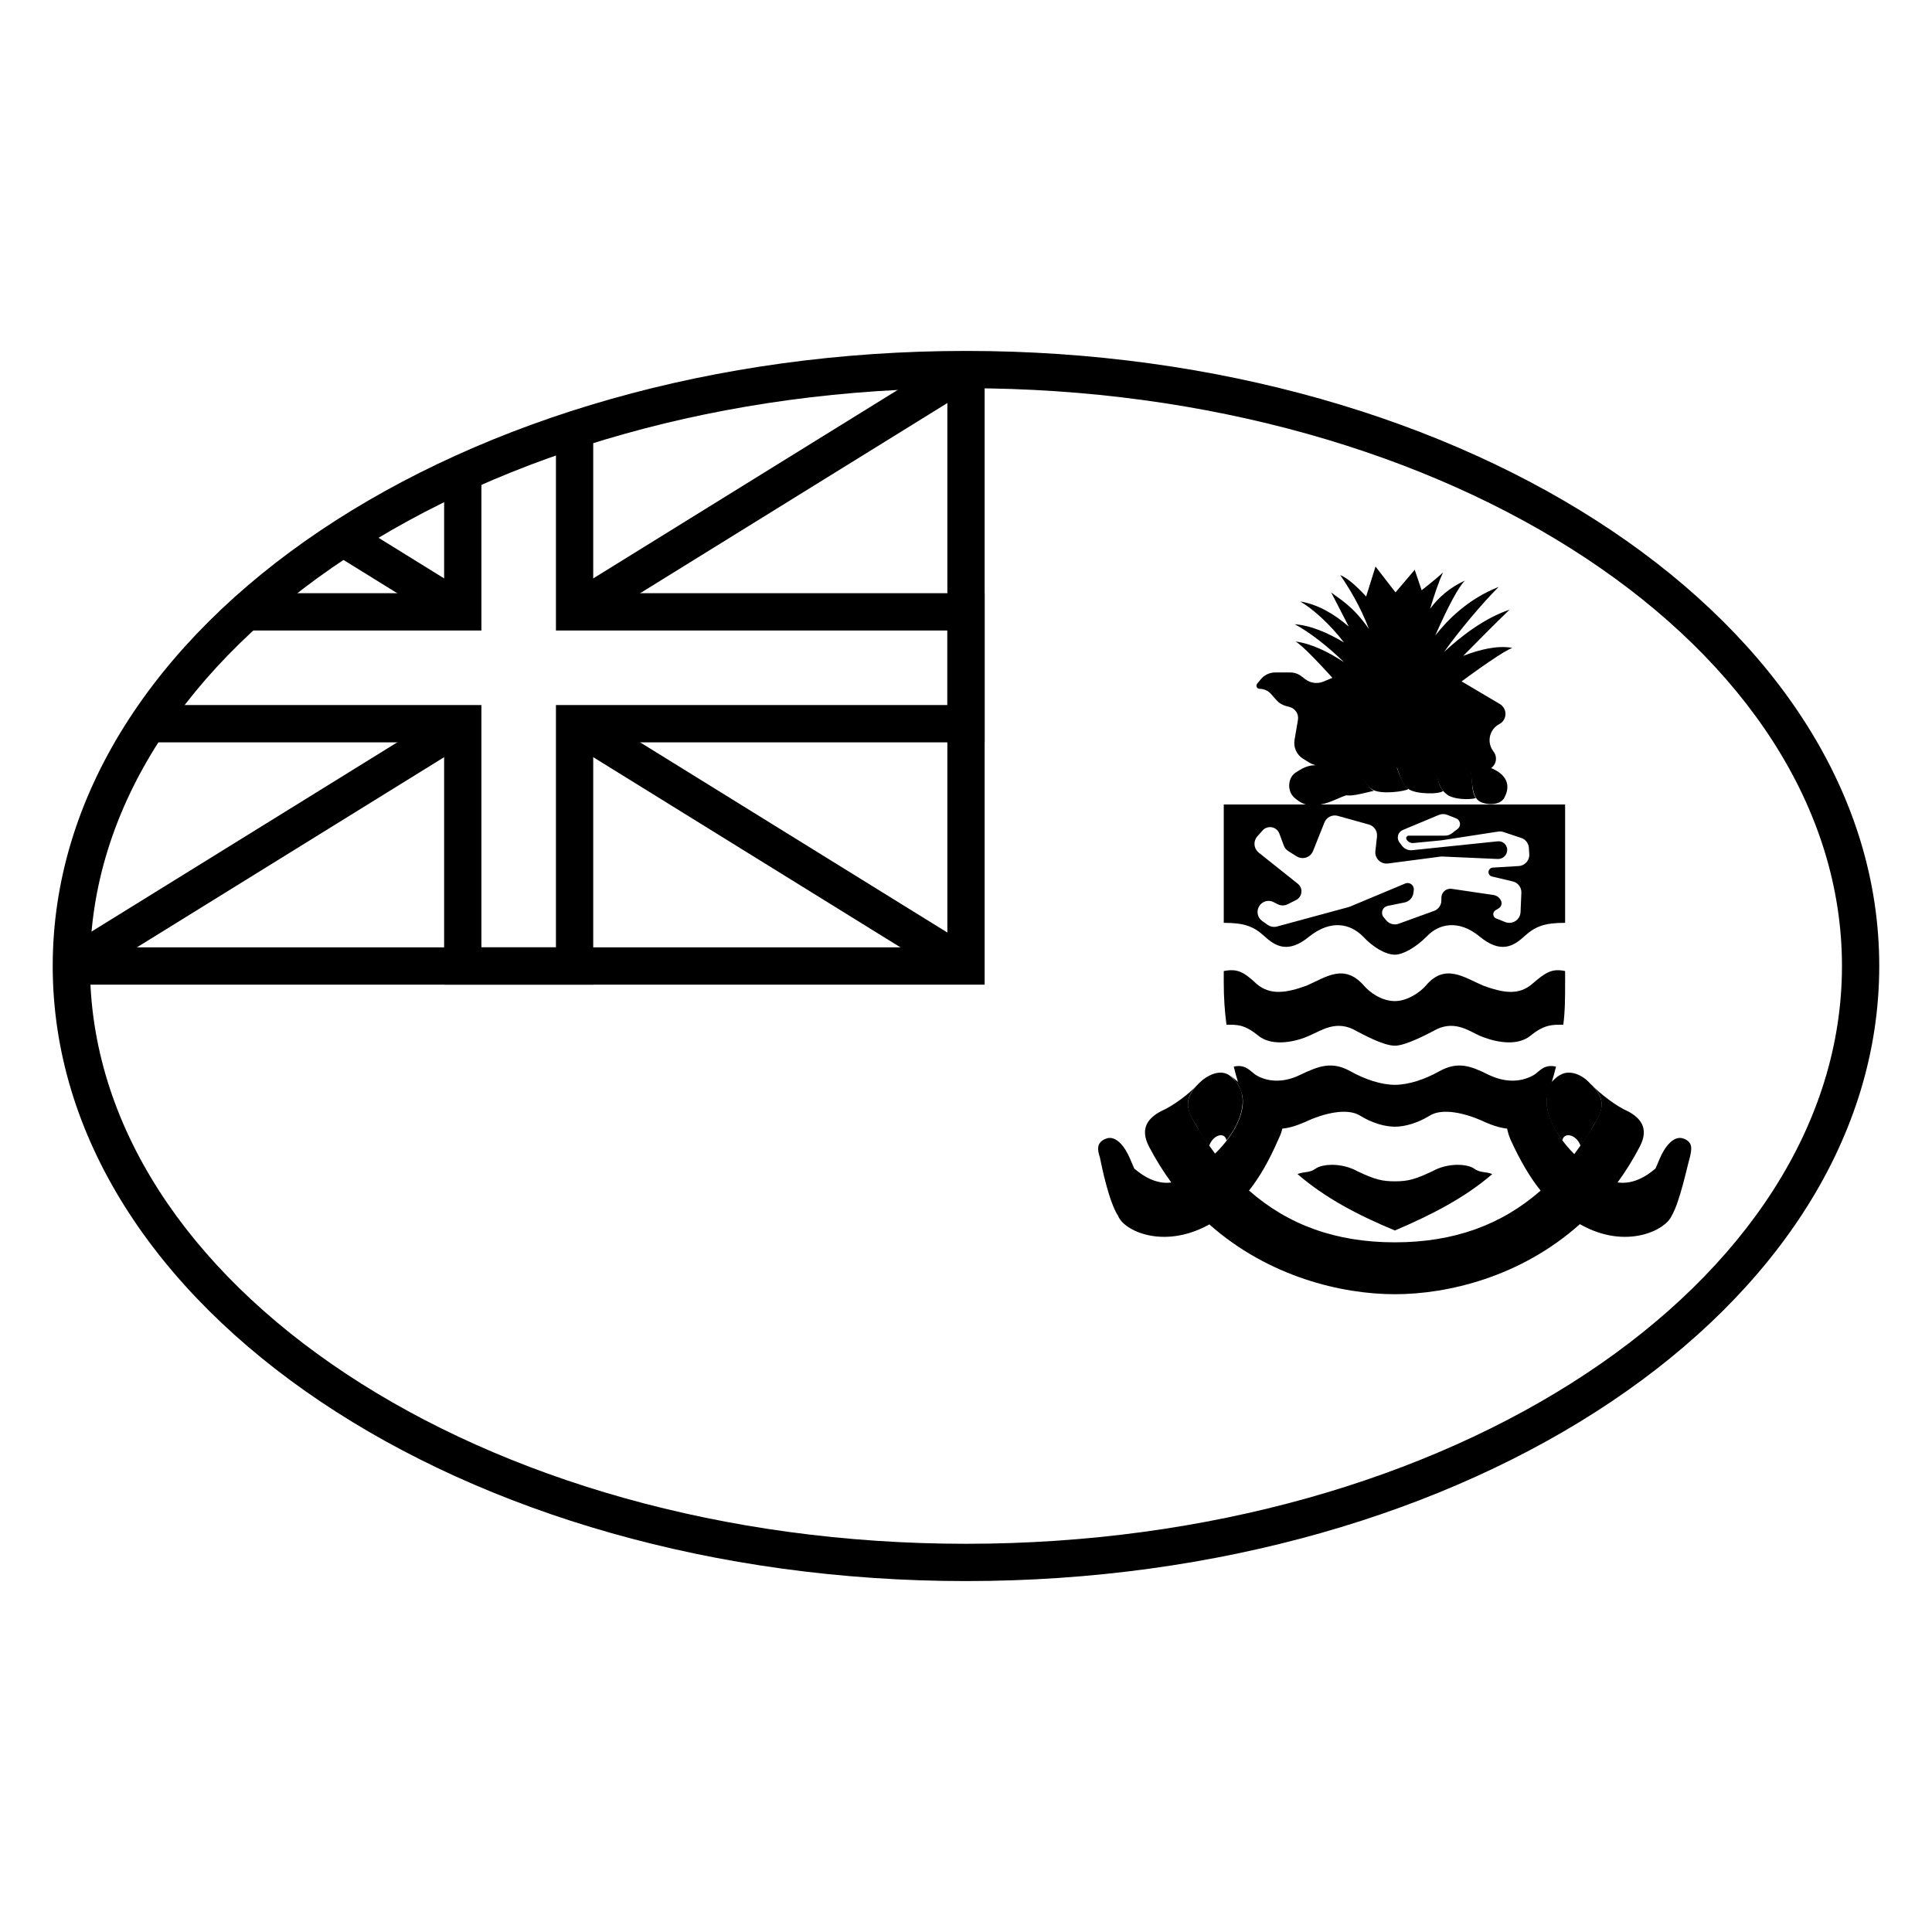
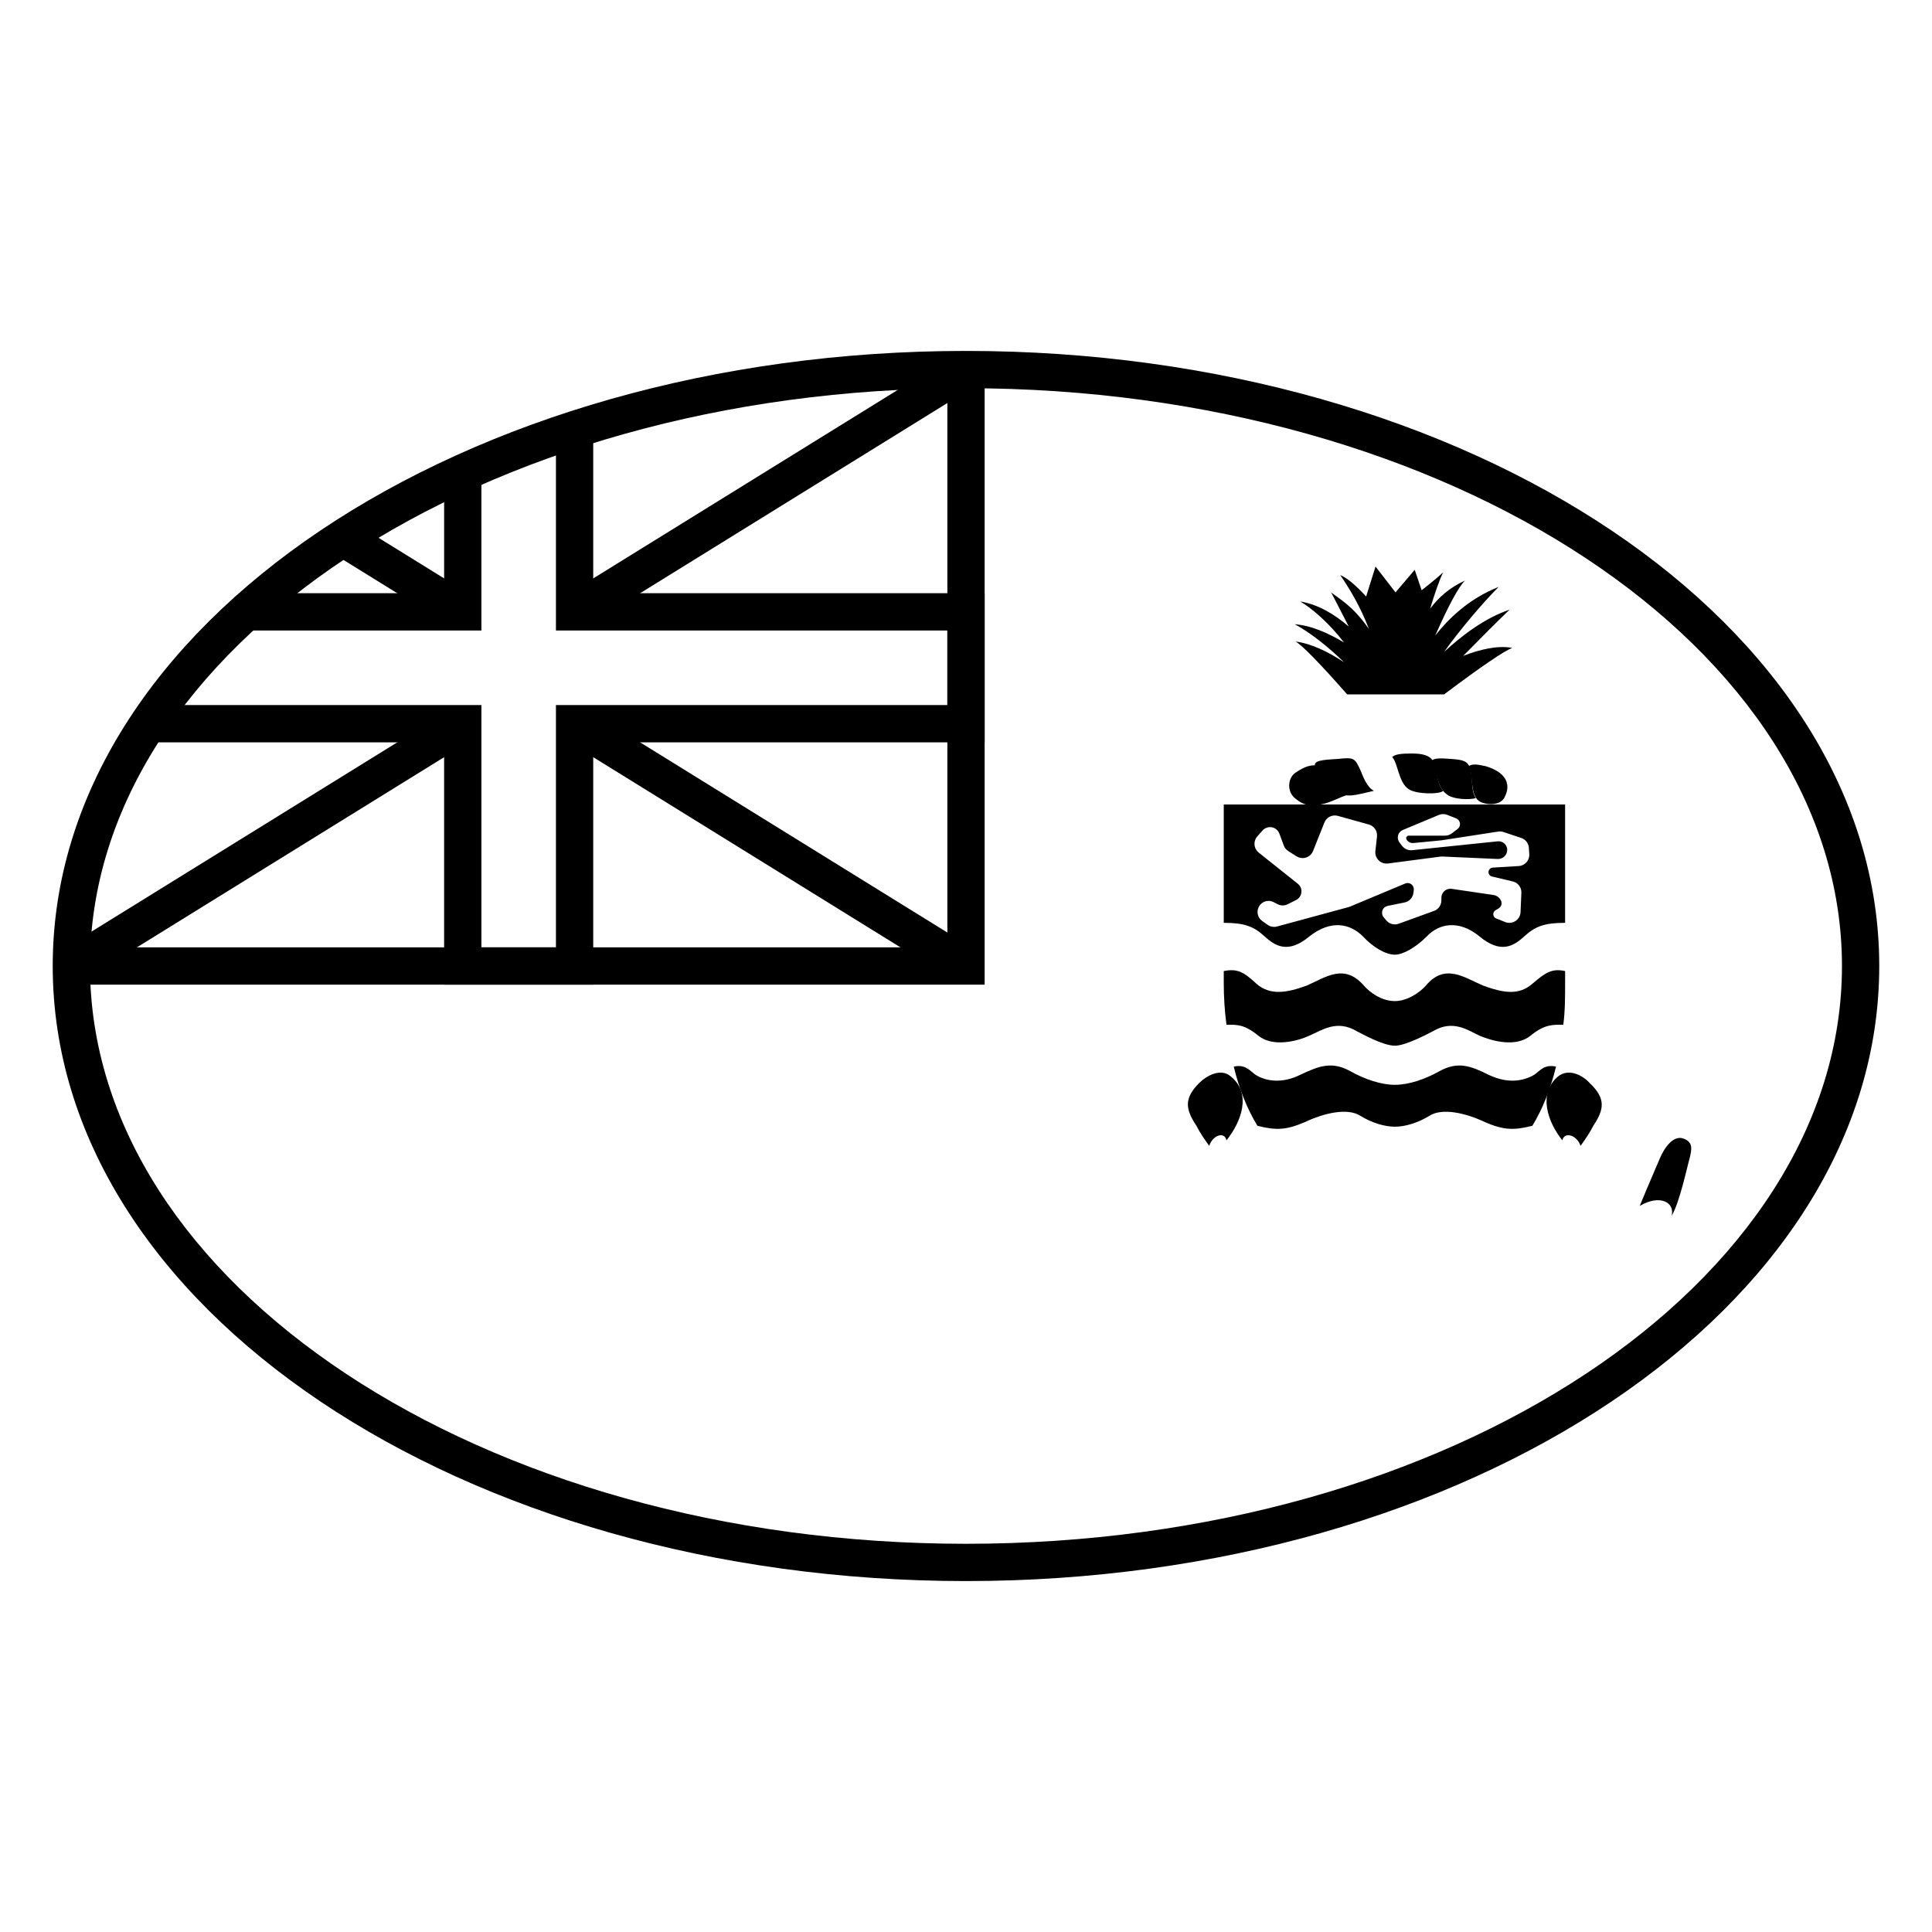
<svg xmlns="http://www.w3.org/2000/svg" fill="#000000" width="800px" height="800px" version="1.1" viewBox="144 144 512 512">
  <g>
    <path d="m395.06 395.06h-232.15v9.879h242.03v-163h-9.879z" />
    <path d="m395.06 311.09h-103.73v-53.152h9.879v43.273h103.73v39.516h-103.73v64.211h-39.512v-64.211h-79.305v-9.879h89.184v64.211h19.754v-64.211h103.73zm-133.36-42.887h9.879v42.887h-63.109v-9.879h53.23z" />
    <path d="m298.87 310.35 103.73-64.211-5.199-8.398-103.73 64.211z" />
    <path d="m293.67 339.99 103.73 64.211 5.199-8.402-103.73-64.211z" />
    <path d="m269.24 301.95-31.875-19.734-5.199 8.402 31.875 19.73z" />
    <path d="m264.04 331.59-103.73 64.211 5.199 8.402 103.73-64.211z" />
-     <path d="m444.9 453.93c-2.168-1.93-7.234 6.031-4.582 12.305 1.449 3.859 11.82 8.926 23.883 2.41 0.098-0.055 0.195-0.109 0.293-0.164 15.742 13.969 35.219 18.5 49.16 18.5 13.961 0 33.352-4.547 49.035-18.57 0.141 0.082 0.277 0.156 0.414 0.234 11.82 6.516 22.195 1.449 23.883-2.41 2.414-6.273-2.41-14.234-4.582-12.305-3.621 3.016-6.871 3.816-9.727 3.434 2.106-2.891 4.074-6.039 5.867-9.465 2.652-5.062 0-7.719-3.137-9.406-3.375-1.449-7.477-4.824-9.648-6.996 3.859 3.859 3.137 6.512 0.48 10.855-1.602 2.672-3.281 5.172-5.043 7.496-5.09-5.082-10.152-13.527-5.328-19.316 0.48-0.723 0.965-1.207 1.445-1.688-0.965 0.723-1.688 1.445-2.652 2.41-1.93 1.93-6.273 4.102-8.926 6.031-3.379 2.172-2.652 5.789-1.449 8.684 2.559 5.578 5.113 9.977 7.992 13.555-10.371 9.113-23.055 13.707-38.625 13.707-15.582 0-28.273-4.598-38.648-13.727 2.844-3.57 5.336-7.969 7.769-13.535 1.449-2.894 2.172-6.512-1.207-8.684-2.652-1.93-6.996-4.102-8.926-6.031-0.965-0.965-1.93-1.688-2.652-2.41 0.484 0.48 0.965 0.965 1.449 1.688 4.785 5.746-0.168 14.105-5.43 19.184-1.727-2.289-3.371-4.742-4.945-7.363-2.652-4.344-3.375-6.996 0.242-10.855-1.93 2.172-6.273 5.547-9.648 6.996-3.137 1.688-5.789 4.344-3.137 9.406 1.797 3.434 3.773 6.586 5.891 9.484-2.785 0.336-5.953-0.488-9.512-3.453z" />
    <path d="m469.03 446.21c-0.484-2.41-3.617-1.445-4.582 1.449-1.207-1.691-2.414-3.379-3.379-5.309-2.894-4.344-3.379-7.238 0.723-11.336 1.93-1.934 5.789-4.102 8.445-1.691 5.547 4.586 2.652 12.062-1.207 16.887z" />
    <path d="m558.04 446.21c0.48-2.41 3.859-1.445 4.824 1.449 1.207-1.691 2.41-3.379 3.375-5.309 2.898-4.344 3.379-7.238-0.965-11.336-1.688-1.934-5.547-4.102-8.441-1.691-5.309 4.586-2.652 12.062 1.207 16.887z" />
-     <path d="m440.32 466.23c-2.41-3.621-4.344-13.027-4.824-15.441-0.723-2.168-0.965-4.098 1.688-5.062 2.656-0.965 5.066 2.41 6.273 5.305s3.137 7.238 5.309 12.543c-5.309-3.133-9.652-0.965-8.445 2.656z" />
    <path d="m586.99 466.23c2.172-3.621 4.102-13.027 4.824-15.441 0.484-2.168 0.965-4.098-1.688-5.062-2.652-0.965-5.066 2.41-6.273 5.305-1.203 2.894-3.137 7.238-5.305 12.543 5.305-3.133 9.406-0.965 8.441 2.656z" />
    <path d="m508.53 294.14 5.297 6.848 5.086-5.984 1.84 5.418c2.676-2.098 4.57-3.68 5.688-4.738-1.156 2.422-2.363 6.062-3.445 9.648 2.231-3.027 5.176-5.606 9.234-7.477-1.719 1.719-4.344 6.574-7.875 14.566 3.309-4.184 8.637-9.652 16.801-12.879-4.559 4.555-10.766 12.004-14.465 17.246 4.289-4.008 10.652-8.98 17.359-11.215-3.106 2.973-8.082 7.961-12.293 12.246 4.172-1.629 9.07-2.875 13.016-2.117-2.219 0.832-8.246 4.941-18.082 12.324h-25.672c-7.234-8.219-11.785-12.887-13.66-14.012 4.195 0.547 8.668 2.75 12.789 5.461-4.07-4.027-9.23-8.055-13.027-10.043 4.352 0.309 8.805 2.324 13.039 4.816-3.731-4.875-8.352-8.996-11.594-10.848 4.738 0.766 9.094 3.371 12.871 6.648-1.883-3.613-3.633-7.106-4.668-9.062 2.152 1.766 5.582 3.367 10.023 9.723-2.344-6.133-5.195-10.758-7.613-14.305 1.75 0.711 4.035 2.602 6.859 5.676z" />
-     <path d="m541.34 335.89c-2.359 1.23-3.273 4.141-2.039 6.5 0.094 0.18 0.195 0.352 0.312 0.516l0.301 0.434c0.953 1.375 0.613 3.262-0.762 4.215-0.531 0.367-1.164 0.559-1.812 0.539l-43.875-1.246c-0.871-0.023-1.715-0.277-2.457-0.734l-1.68-1.035c-1.699-1.051-2.594-3.023-2.262-4.992l0.902-5.32c0.254-1.504-0.664-2.957-2.129-3.375l-1.195-0.344c-0.902-0.258-1.711-0.766-2.336-1.469l-1.496-1.684c-0.758-0.852-1.848-1.344-2.988-1.344-0.469 0-0.848-0.375-0.848-0.844 0-0.195 0.07-0.387 0.195-0.539l0.969-1.168c0.938-1.133 2.332-1.789 3.805-1.789h3.969c1.098 0 2.164 0.363 3.027 1.039l0.93 0.719c1.398 1.086 3.277 1.332 4.91 0.641l5.656-2.398 13.469-1.73 16.348 3.449 11.227 6.648c1.445 0.855 1.922 2.719 1.066 4.164-0.289 0.488-0.707 0.883-1.207 1.148z" />
    <path d="m495.08 356.95c-3.137 0.723-5.309 0.965-8.203-1.691-1.93-1.93-1.449-5.305 0.48-6.512 2.172-1.449 4.102-2.414 6.754-1.688 2.656 0.723 9.652 7.234 7.961 7.477-1.688 0-4.34 1.688-6.992 2.414z" />
-     <path d="m502.56 345.37c0.965-0.723 2.172-1.207 5.309-1.445 2.894-0.242 5.066-0.242 5.789 1.93 0.965 2.652 1.688 5.789 3.617 7.234-1.207 0.727-7.238 1.449-9.406 0.242-2.894-1.445-3.621-6.996-5.309-7.961z" />
    <path d="m523.3 345.61c0.965-0.723 2.172-0.723 5.309-0.48 3.133 0.238 4.34 0.48 5.062 2.652 0.727 2.41 0 5.547 1.449 7.719-1.449 0.484-6.273 0.484-7.961-1.207-2.652-1.93-2.414-7.477-3.859-8.684z" />
    <path d="m533.2 347.06c1.207 1.445 0.242 7.234 2.652 9.164 1.691 1.207 6.031 1.449 6.996-1.203 1.207-2.414 1.207-6.031-5.066-7.961-2.172-0.484-3.617-0.727-4.582 0z" />
    <path d="m512.93 344.65c0.727-0.723 2.172-0.965 5.066-0.965 3.137 0 5.066 0.484 6.031 2.414 0.965 2.41 0.727 5.547 2.414 7.477-0.723 0.965-7.238 0.965-9.168-0.48-2.652-1.691-2.894-7.238-4.344-8.445z" />
    <path d="m492.43 346.82c0-1.207 1.691-1.449 6.031-1.688 4.344-0.484 4.586-0.242 6.031 2.894 0.723 1.688 1.688 4.582 3.617 5.547-5.305 1.207-6.996 1.93-9.891 0.242-2.168-1.207-4.582-4.102-5.062-5.309-0.242-0.723-0.242-1.445-0.727-1.688z" />
    <path d="m513.66 397c-2.414 0-5.789-1.93-8.445-4.824-3.375-3.379-8.441-4.582-14.23 0-5.551 4.582-8.926 2.652-11.82 0-2.894-2.652-5.309-3.617-10.855-3.617v-31.363h90.461v31.363c-5.547 0-7.961 0.965-10.855 3.617-2.894 2.652-6.273 4.582-11.82 0s-10.855-3.379-13.992 0c-2.894 2.894-6.269 4.824-8.441 4.824zm-31.094-13.383-1.047-0.547c-1.348-0.703-3.012-0.242-3.805 1.055l-0.023 0.035c-0.805 1.316-0.449 3.031 0.812 3.918l1.438 1.016c0.723 0.508 1.633 0.668 2.484 0.438l19.012-5.16c0.125-0.035 0.25-0.078 0.367-0.129l14.586-6.102c0.844-0.352 1.812 0.047 2.164 0.891 0.113 0.27 0.152 0.562 0.117 0.852l-0.102 0.758c-0.164 1.254-1.105 2.266-2.348 2.519l-4.481 0.91c-1.008 0.207-1.656 1.188-1.453 2.195 0.062 0.309 0.203 0.594 0.406 0.832l0.699 0.828c0.801 0.945 2.106 1.293 3.269 0.871l9.363-3.391c1.176-0.426 1.957-1.539 1.957-2.785v-0.699c0-1.324 1.07-2.398 2.394-2.398 0.117 0 0.234 0.008 0.352 0.027l11.039 1.629c0.883 0.129 1.641 0.695 2.016 1.5 0.344 0.738 0.082 1.613-0.613 2.035l-0.855 0.523c-0.57 0.348-0.754 1.09-0.406 1.664 0.137 0.223 0.344 0.398 0.59 0.496l2.406 0.957c1.52 0.602 3.246-0.141 3.848-1.66 0.125-0.309 0.195-0.637 0.207-0.969l0.219-5.133c0.059-1.422-0.898-2.684-2.281-3.008l-5.512-1.305c-0.641-0.152-1.039-0.797-0.887-1.438 0.121-0.516 0.562-0.887 1.09-0.918l6.906-0.418c1.633-0.102 2.879-1.504 2.781-3.137-0.004-0.004-0.004-0.008-0.004-0.008l-0.102-1.672c-0.078-1.207-0.875-2.246-2.023-2.625l-4.715-1.574c-0.449-0.148-0.922-0.188-1.387-0.117l-14.98 2.309c-0.055 0.008-0.113 0.016-0.168 0.02l-7.285 0.703c-0.742 0.074-1.465-0.281-1.859-0.918-0.199-0.316-0.102-0.734 0.219-0.93 0.105-0.07 0.23-0.105 0.355-0.105h9.625c0.648 0 1.277-0.211 1.793-0.602l1.52-1.156c0.723-0.543 0.863-1.57 0.316-2.293-0.18-0.238-0.426-0.422-0.703-0.531l-2.34-0.926c-0.719-0.285-1.52-0.277-2.231 0.02l-9.547 3.988c-1.098 0.457-1.617 1.723-1.16 2.82 0.074 0.172 0.168 0.336 0.281 0.484l0.699 0.91c0.629 0.816 1.633 1.25 2.656 1.141l22.68-2.352c1.254-0.129 2.371 0.781 2.504 2.031 0.008 0.078 0.012 0.156 0.012 0.234 0 1.336-1.082 2.418-2.418 2.418h-0.109l-14.664-0.652c-0.172-0.008-0.348 0-0.516 0.023l-13.902 1.824c-1.621 0.215-3.109-0.93-3.324-2.551-0.027-0.234-0.031-0.473-0.008-0.707l0.426-3.894c0.156-1.441-0.754-2.789-2.152-3.176l-8.23-2.293c-1.457-0.406-2.988 0.352-3.547 1.758l-3.023 7.57c-0.605 1.52-2.328 2.258-3.848 1.652-0.168-0.066-0.332-0.148-0.484-0.246l-2.215-1.395c-0.551-0.348-0.973-0.867-1.195-1.477l-1.176-3.168c-0.508-1.363-2.023-2.059-3.387-1.551-0.406 0.148-0.766 0.395-1.051 0.715l-1.406 1.582c-1.09 1.223-0.98 3.094 0.242 4.184 0.039 0.035 0.078 0.07 0.121 0.105l10.375 8.266c1.109 0.883 1.293 2.5 0.406 3.609-0.23 0.289-0.52 0.527-0.852 0.691l-2.223 1.121c-0.852 0.43-1.859 0.426-2.707-0.016z" />
    <path d="m513.66 421.12c2.894 0 8.684-3.133 10.133-3.859 5.305-3.133 9.164-0.238 12.301 1.207 3.379 1.449 9.648 3.137 13.508 0 3.859-3.137 6.031-2.894 8.688-2.894 0.48-3.617 0.48-7.238 0.48-11.336v-2.894c-3.375-0.727-5.066 0.238-8.684 3.375-3.617 3.137-7.719 2.414-13.027 0.484-5.066-2.172-10.133-6.031-15.199 0-1.445 1.688-4.824 4.098-8.199 4.098-3.621 0-6.754-2.41-8.203-4.098-5.305-6.031-10.133-2.172-15.195 0-5.309 1.93-9.652 2.652-13.27-0.484-3.379-3.137-5.066-4.102-8.684-3.375v2.894c0 4.098 0.242 7.719 0.723 11.336 2.652 0 4.582-0.242 8.441 2.894 3.863 3.137 10.375 1.449 13.512 0 3.375-1.445 7.234-4.34 12.543-1.207 1.449 0.727 6.996 3.859 10.133 3.859z" />
    <path d="m513.66 431.49c3.617 0 7.961-1.449 11.82-3.617 4.824-2.656 8.199-1.449 13.027 0.965 5.062 2.41 9.164 1.688 12.059 0 1.449-0.965 2.656-2.894 5.793-2.172-1.449 6.031-3.621 11.336-6.273 15.68-4.824 1.207-7.481 1.207-12.543-0.965-5.066-2.414-11.34-3.859-14.715-1.688-3.137 1.93-6.516 2.894-9.168 2.894-2.656 0-6.031-0.965-9.168-2.894-3.375-2.172-9.648-0.727-14.715 1.688-5.066 2.172-7.719 2.172-12.543 0.965-2.656-4.344-4.824-9.648-6.273-15.68 3.137-0.723 4.344 1.207 5.789 2.172 2.656 1.688 6.996 2.41 11.82 0 5.066-2.414 8.445-3.621 13.27-0.965 3.859 2.168 8.199 3.617 11.82 3.617z" />
-     <path d="m513.66 470.09c9.648-4.102 18.574-8.684 25.812-14.957-1.93-0.723-3.137-0.242-4.824-1.445-1.691-1.207-6.758-1.691-11.098 0.723-4.586 2.172-6.516 2.652-9.891 2.652-3.379 0-5.309-0.48-9.891-2.652-4.344-2.414-9.41-1.93-11.098-0.723-1.688 1.203-2.894 0.723-4.824 1.445 7.238 6.273 15.922 10.855 25.812 14.957z" />
    <path d="m400 563c133.34 0 242.02-72.453 242.02-163s-108.68-163-242.02-163c-133.35 0-242.03 72.457-242.03 163s108.68 163 242.03 163zm0-9.879c-128.54 0-232.15-69.074-232.15-153.12s103.61-153.12 232.15-153.12c128.53 0 232.14 69.078 232.14 153.12s-103.61 153.12-232.14 153.12z" />
  </g>
</svg>